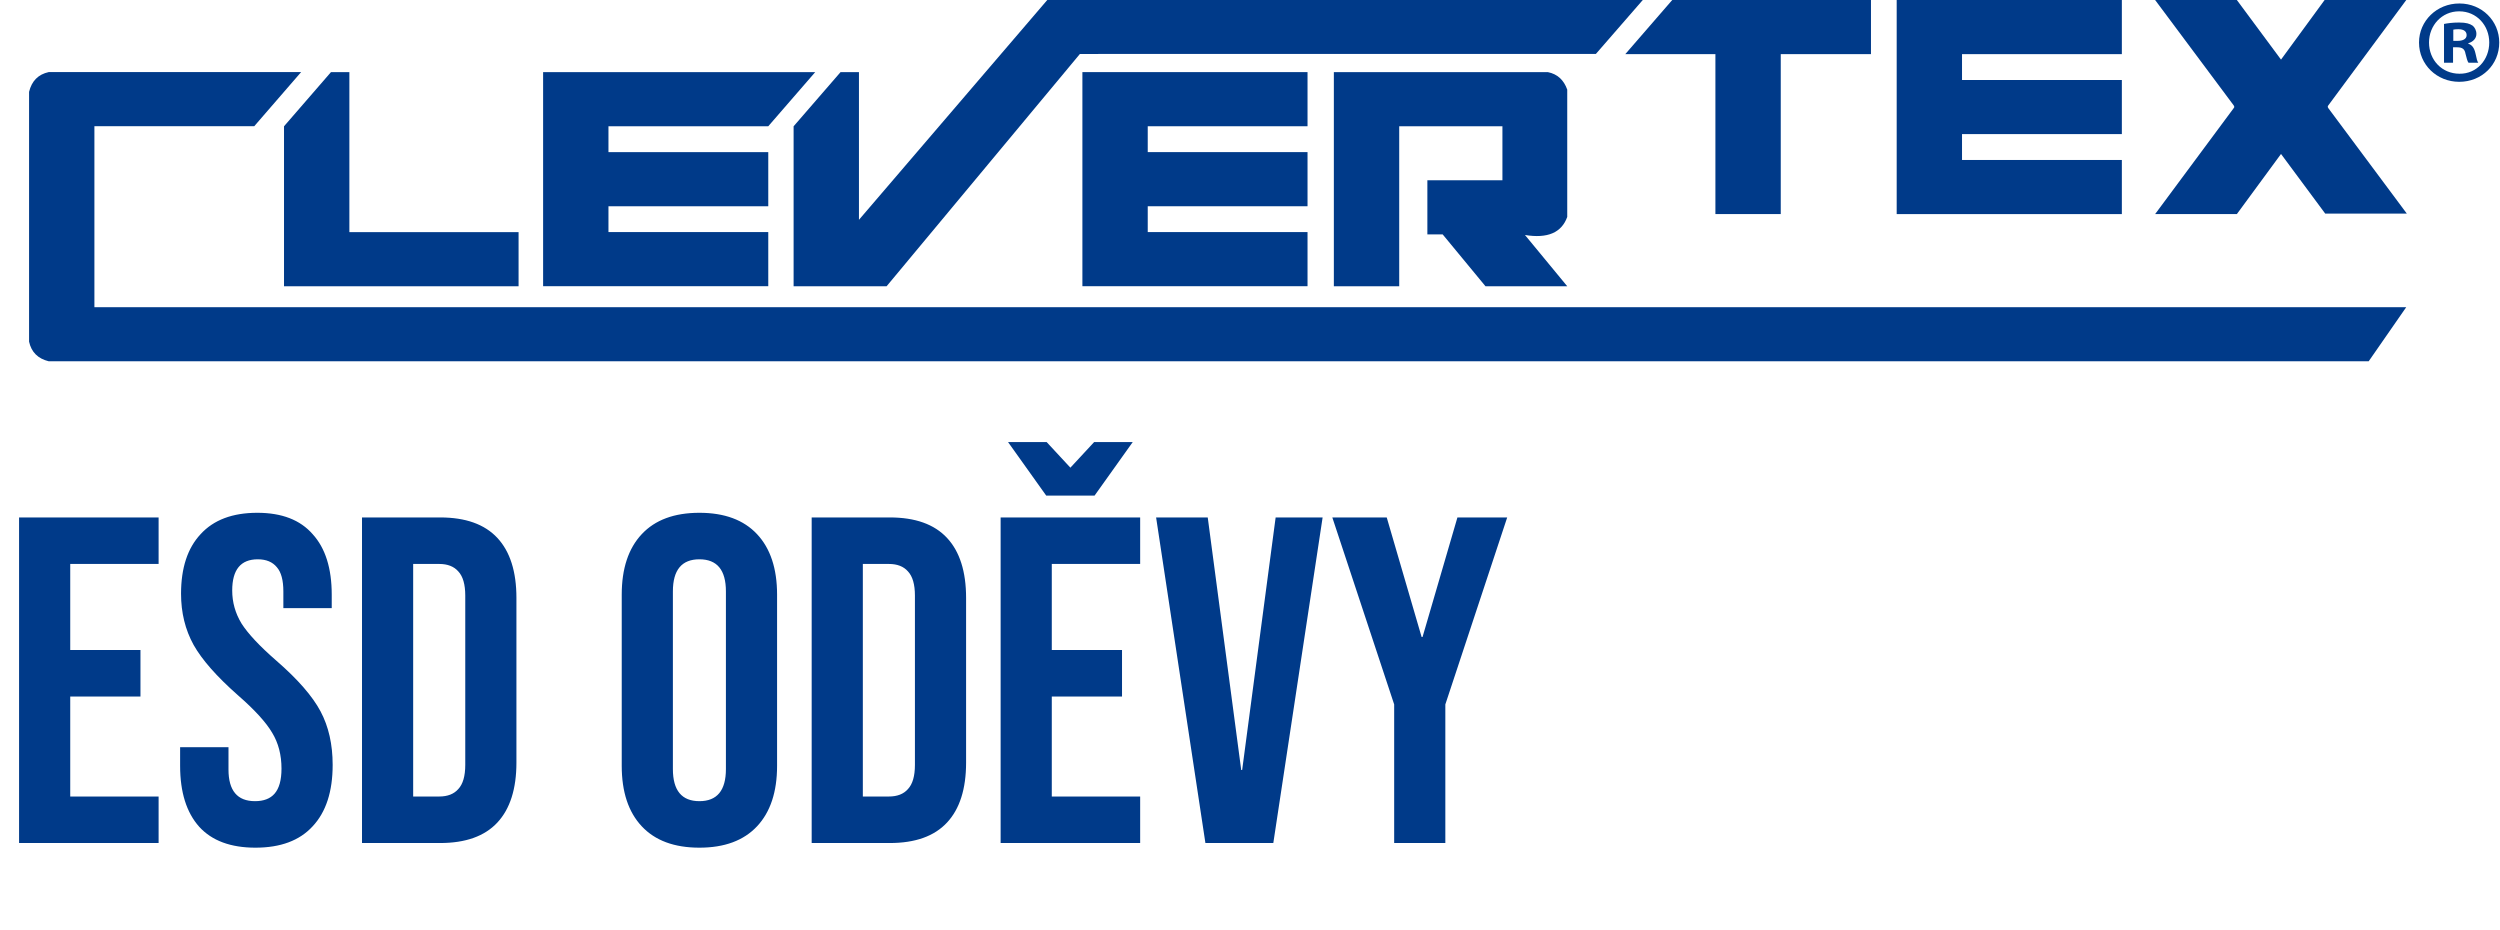
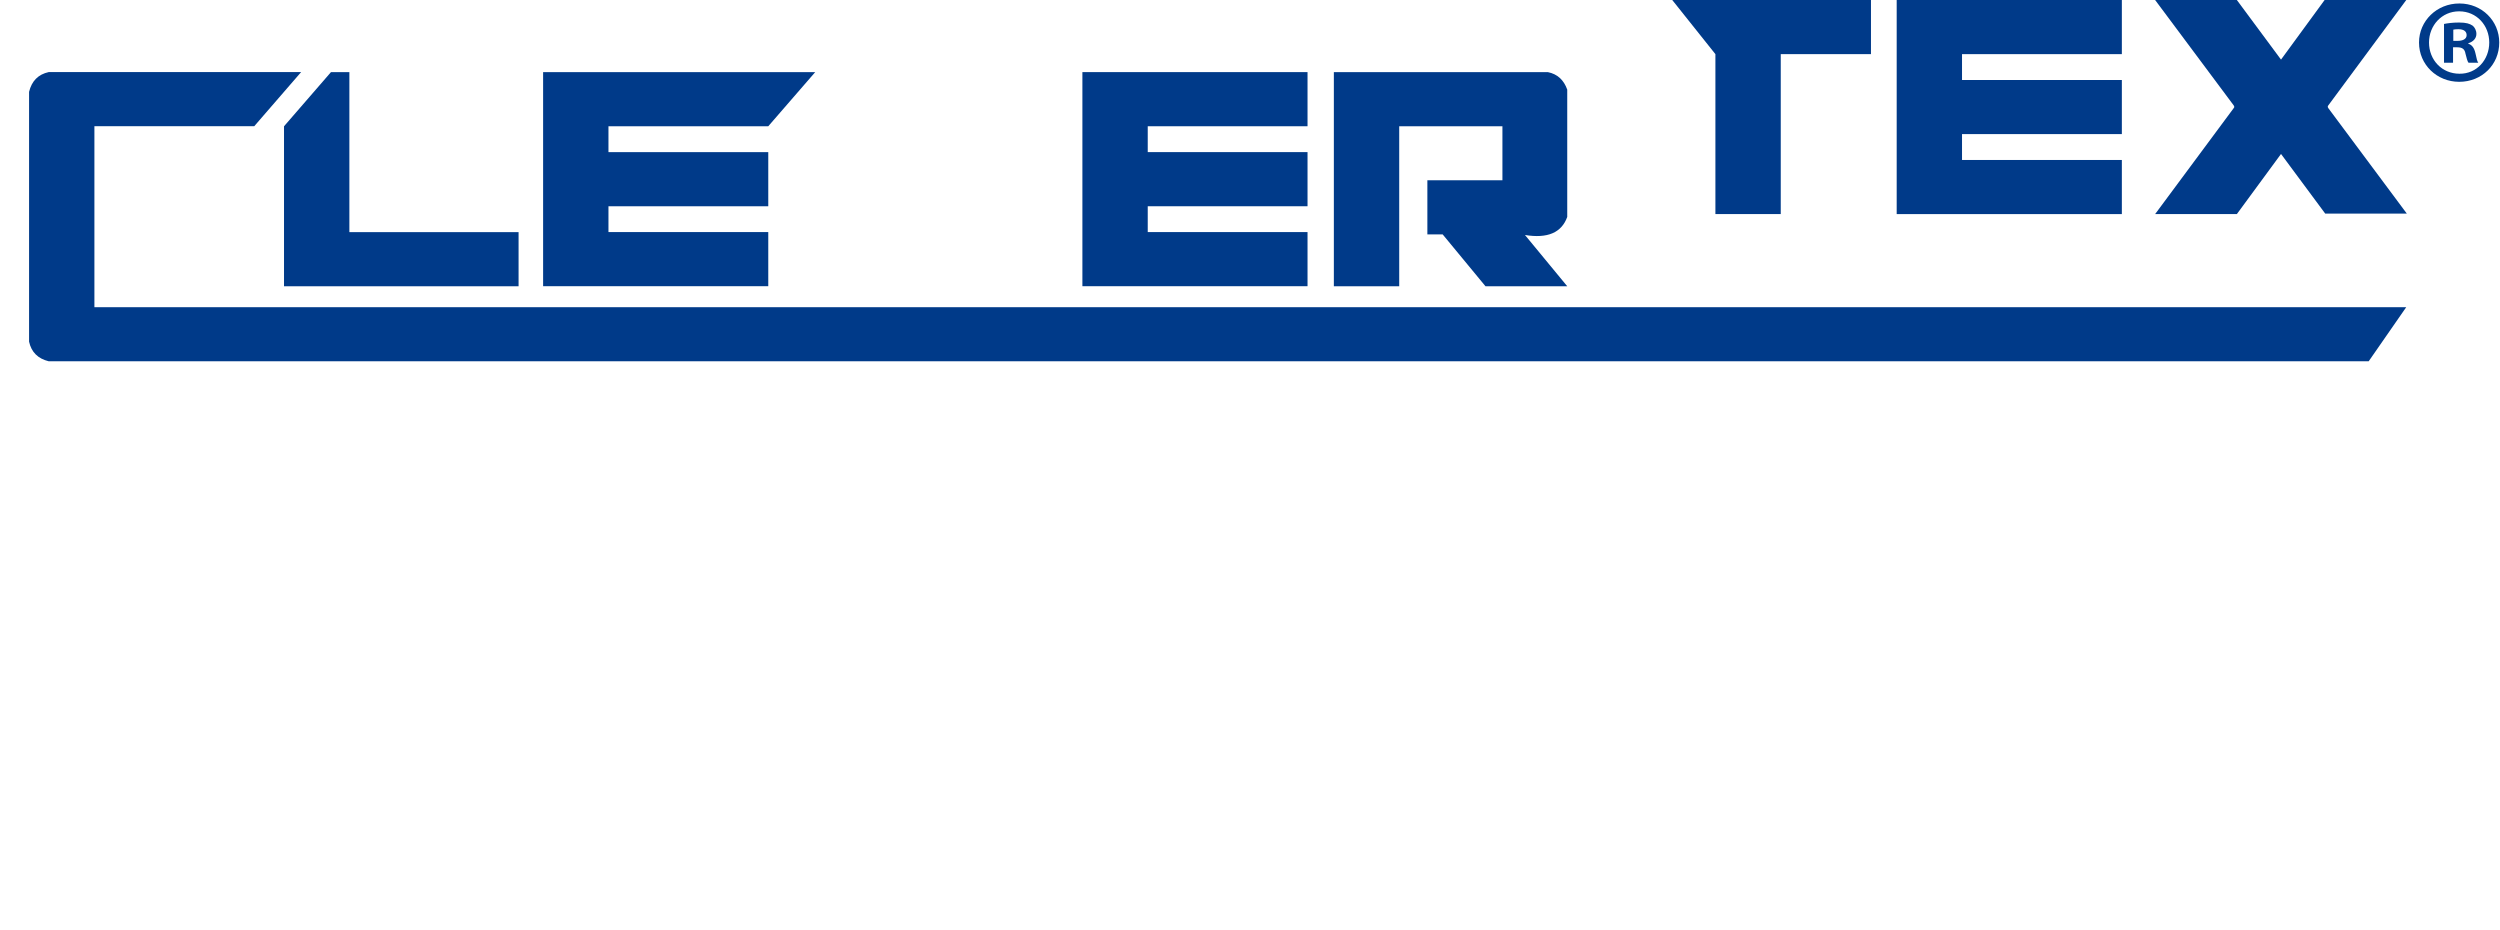
<svg xmlns="http://www.w3.org/2000/svg" width="172" height="64" viewBox="0 0 172 64" fill="none">
-   <path d="M1.312 35.6H10.912V38.8H4.832V44.72H9.664V47.92H4.832V54.8H10.912V58H1.312V35.6ZM17.576 58.32C15.869 58.32 14.578 57.84 13.704 56.88C12.829 55.899 12.392 54.501 12.392 52.688V51.408H15.72V52.944C15.72 54.395 16.328 55.12 17.544 55.12C18.141 55.12 18.589 54.949 18.887 54.608C19.207 54.245 19.367 53.669 19.367 52.88C19.367 51.941 19.154 51.12 18.727 50.416C18.301 49.691 17.512 48.827 16.36 47.824C14.909 46.544 13.896 45.392 13.319 44.368C12.743 43.323 12.456 42.149 12.456 40.848C12.456 39.077 12.903 37.712 13.8 36.752C14.695 35.771 15.997 35.28 17.703 35.28C19.389 35.28 20.658 35.771 21.512 36.752C22.386 37.712 22.823 39.099 22.823 40.912V41.84H19.495V40.688C19.495 39.92 19.346 39.365 19.047 39.024C18.749 38.661 18.311 38.48 17.735 38.48C16.562 38.48 15.976 39.195 15.976 40.624C15.976 41.435 16.189 42.192 16.616 42.896C17.064 43.6 17.863 44.453 19.015 45.456C20.488 46.736 21.501 47.899 22.055 48.944C22.61 49.989 22.887 51.216 22.887 52.624C22.887 54.459 22.429 55.867 21.512 56.848C20.616 57.829 19.303 58.32 17.576 58.32ZM24.906 35.6H30.282C32.031 35.6 33.343 36.069 34.218 37.008C35.092 37.947 35.53 39.323 35.53 41.136V52.464C35.53 54.277 35.092 55.653 34.218 56.592C33.343 57.531 32.031 58 30.282 58H24.906V35.6ZM30.218 54.8C30.794 54.8 31.231 54.629 31.53 54.288C31.85 53.947 32.01 53.392 32.01 52.624V40.976C32.01 40.208 31.85 39.653 31.53 39.312C31.231 38.971 30.794 38.8 30.218 38.8H28.426V54.8H30.218ZM48.119 58.32C46.391 58.32 45.068 57.829 44.151 56.848C43.233 55.867 42.775 54.48 42.775 52.688V40.912C42.775 39.12 43.233 37.733 44.151 36.752C45.068 35.771 46.391 35.28 48.119 35.28C49.847 35.28 51.169 35.771 52.087 36.752C53.004 37.733 53.463 39.12 53.463 40.912V52.688C53.463 54.48 53.004 55.867 52.087 56.848C51.169 57.829 49.847 58.32 48.119 58.32ZM48.119 55.12C49.335 55.12 49.943 54.384 49.943 52.912V40.688C49.943 39.216 49.335 38.48 48.119 38.48C46.903 38.48 46.295 39.216 46.295 40.688V52.912C46.295 54.384 46.903 55.12 48.119 55.12ZM55.843 35.6H61.219C62.969 35.6 64.281 36.069 65.155 37.008C66.03 37.947 66.467 39.323 66.467 41.136V52.464C66.467 54.277 66.03 55.653 65.155 56.592C64.281 57.531 62.969 58 61.219 58H55.843V35.6ZM61.155 54.8C61.731 54.8 62.169 54.629 62.467 54.288C62.787 53.947 62.947 53.392 62.947 52.624V40.976C62.947 40.208 62.787 39.653 62.467 39.312C62.169 38.971 61.731 38.8 61.155 38.8H59.363V54.8H61.155ZM68.843 35.6H78.443V38.8H72.363V44.72H77.195V47.92H72.363V54.8H78.443V58H68.843V35.6ZM69.355 30.416H72.011L73.643 32.176L75.275 30.416H77.931L75.307 34.096H71.979L69.355 30.416ZM79.54 35.6H83.092L85.396 52.976H85.46L87.764 35.6H90.996L87.604 58H82.932L79.54 35.6ZM95.919 48.464L91.663 35.6H95.407L97.807 43.824H97.871L100.271 35.6H103.695L99.439 48.464V58H95.919V48.464Z" fill="#003A89" />
  <path d="M3.354 4.959H20.718L17.491 8.684H6.495V21.134H165.549L162.965 24.857H3.354C2.608 24.675 2.157 24.226 2 23.506V6.32C2.183 5.569 2.633 5.115 3.354 4.959Z" fill="#003A89" />
  <path d="M19.54 8.689L22.771 4.962H24.037V15.97H35.678V19.694H19.54V8.689Z" fill="#003A89" />
  <path d="M37.366 4.961H56.087L52.857 8.686H41.862V10.465H52.857V14.19H41.862V15.967H52.857V19.691H37.366V4.961Z" fill="#003A89" />
-   <path d="M54.6 8.689L57.83 4.962H59.096V15.123L72.051 0.002H113.022L109.798 3.709L74.297 3.713L60.998 19.694H54.6V8.689Z" fill="#003A89" />
  <path d="M74.469 4.961H89.958V8.686H78.964V10.465H89.958V14.19H78.964V15.967H89.958V19.691H74.469V4.961Z" fill="#003A89" />
  <path d="M102.201 19.694L99.257 16.128H98.203V12.404H103.367V8.689H96.266V19.694H91.769V4.964H106.5C107.145 5.094 107.588 5.495 107.826 6.167V14.925C107.436 16.011 106.467 16.423 104.917 16.167L107.826 19.694H102.201Z" fill="#003A89" />
-   <path d="M115.05 0H128.723V3.725H122.516V14.73H118.02V3.725H111.82L115.05 0Z" fill="#003A89" />
+   <path d="M115.05 0H128.723V3.725H122.516V14.73H118.02V3.725L115.05 0Z" fill="#003A89" />
  <path d="M130.492 0H145.983V3.725H134.987V5.504H145.983V9.226H134.987V11.006H145.983V14.73H130.492V0Z" fill="#003A89" />
  <path d="M148.272 0H153.895L156.934 4.101L159.934 0H165.551L160.188 7.251C160.138 7.301 160.138 7.366 160.188 7.44L165.588 14.694H159.974L156.934 10.592L153.895 14.73H148.272L153.678 7.44C153.73 7.39 153.73 7.327 153.678 7.251L148.272 0Z" fill="#003A89" />
  <path d="M168.77 3.254H169.065C169.409 3.254 169.573 3.385 169.622 3.68C169.704 3.991 169.753 4.22 169.835 4.318H170.507C170.441 4.237 170.392 4.073 170.31 3.663C170.228 3.303 170.081 3.09 169.819 3.008V2.975C170.146 2.877 170.376 2.648 170.376 2.336C170.376 2.091 170.261 1.878 170.114 1.763C169.917 1.632 169.688 1.55 169.18 1.55C168.737 1.55 168.393 1.599 168.148 1.648V4.318H168.77V3.254ZM168.787 2.041C168.852 2.025 168.967 2.009 169.131 2.009C169.524 2.009 169.704 2.172 169.704 2.418C169.704 2.697 169.425 2.811 169.081 2.811H168.787V2.041ZM169.196 0.24C167.656 0.24 166.428 1.435 166.428 2.926C166.428 4.449 167.656 5.629 169.196 5.629C170.752 5.629 171.948 4.449 171.948 2.926C171.948 1.435 170.752 0.24 169.213 0.24H169.196ZM169.196 0.78C170.392 0.78 171.26 1.747 171.26 2.926C171.26 4.122 170.392 5.088 169.213 5.072C168 5.072 167.116 4.122 167.116 2.926C167.116 1.747 168 0.78 169.18 0.78H169.196Z" fill="#003A89" />
</svg>